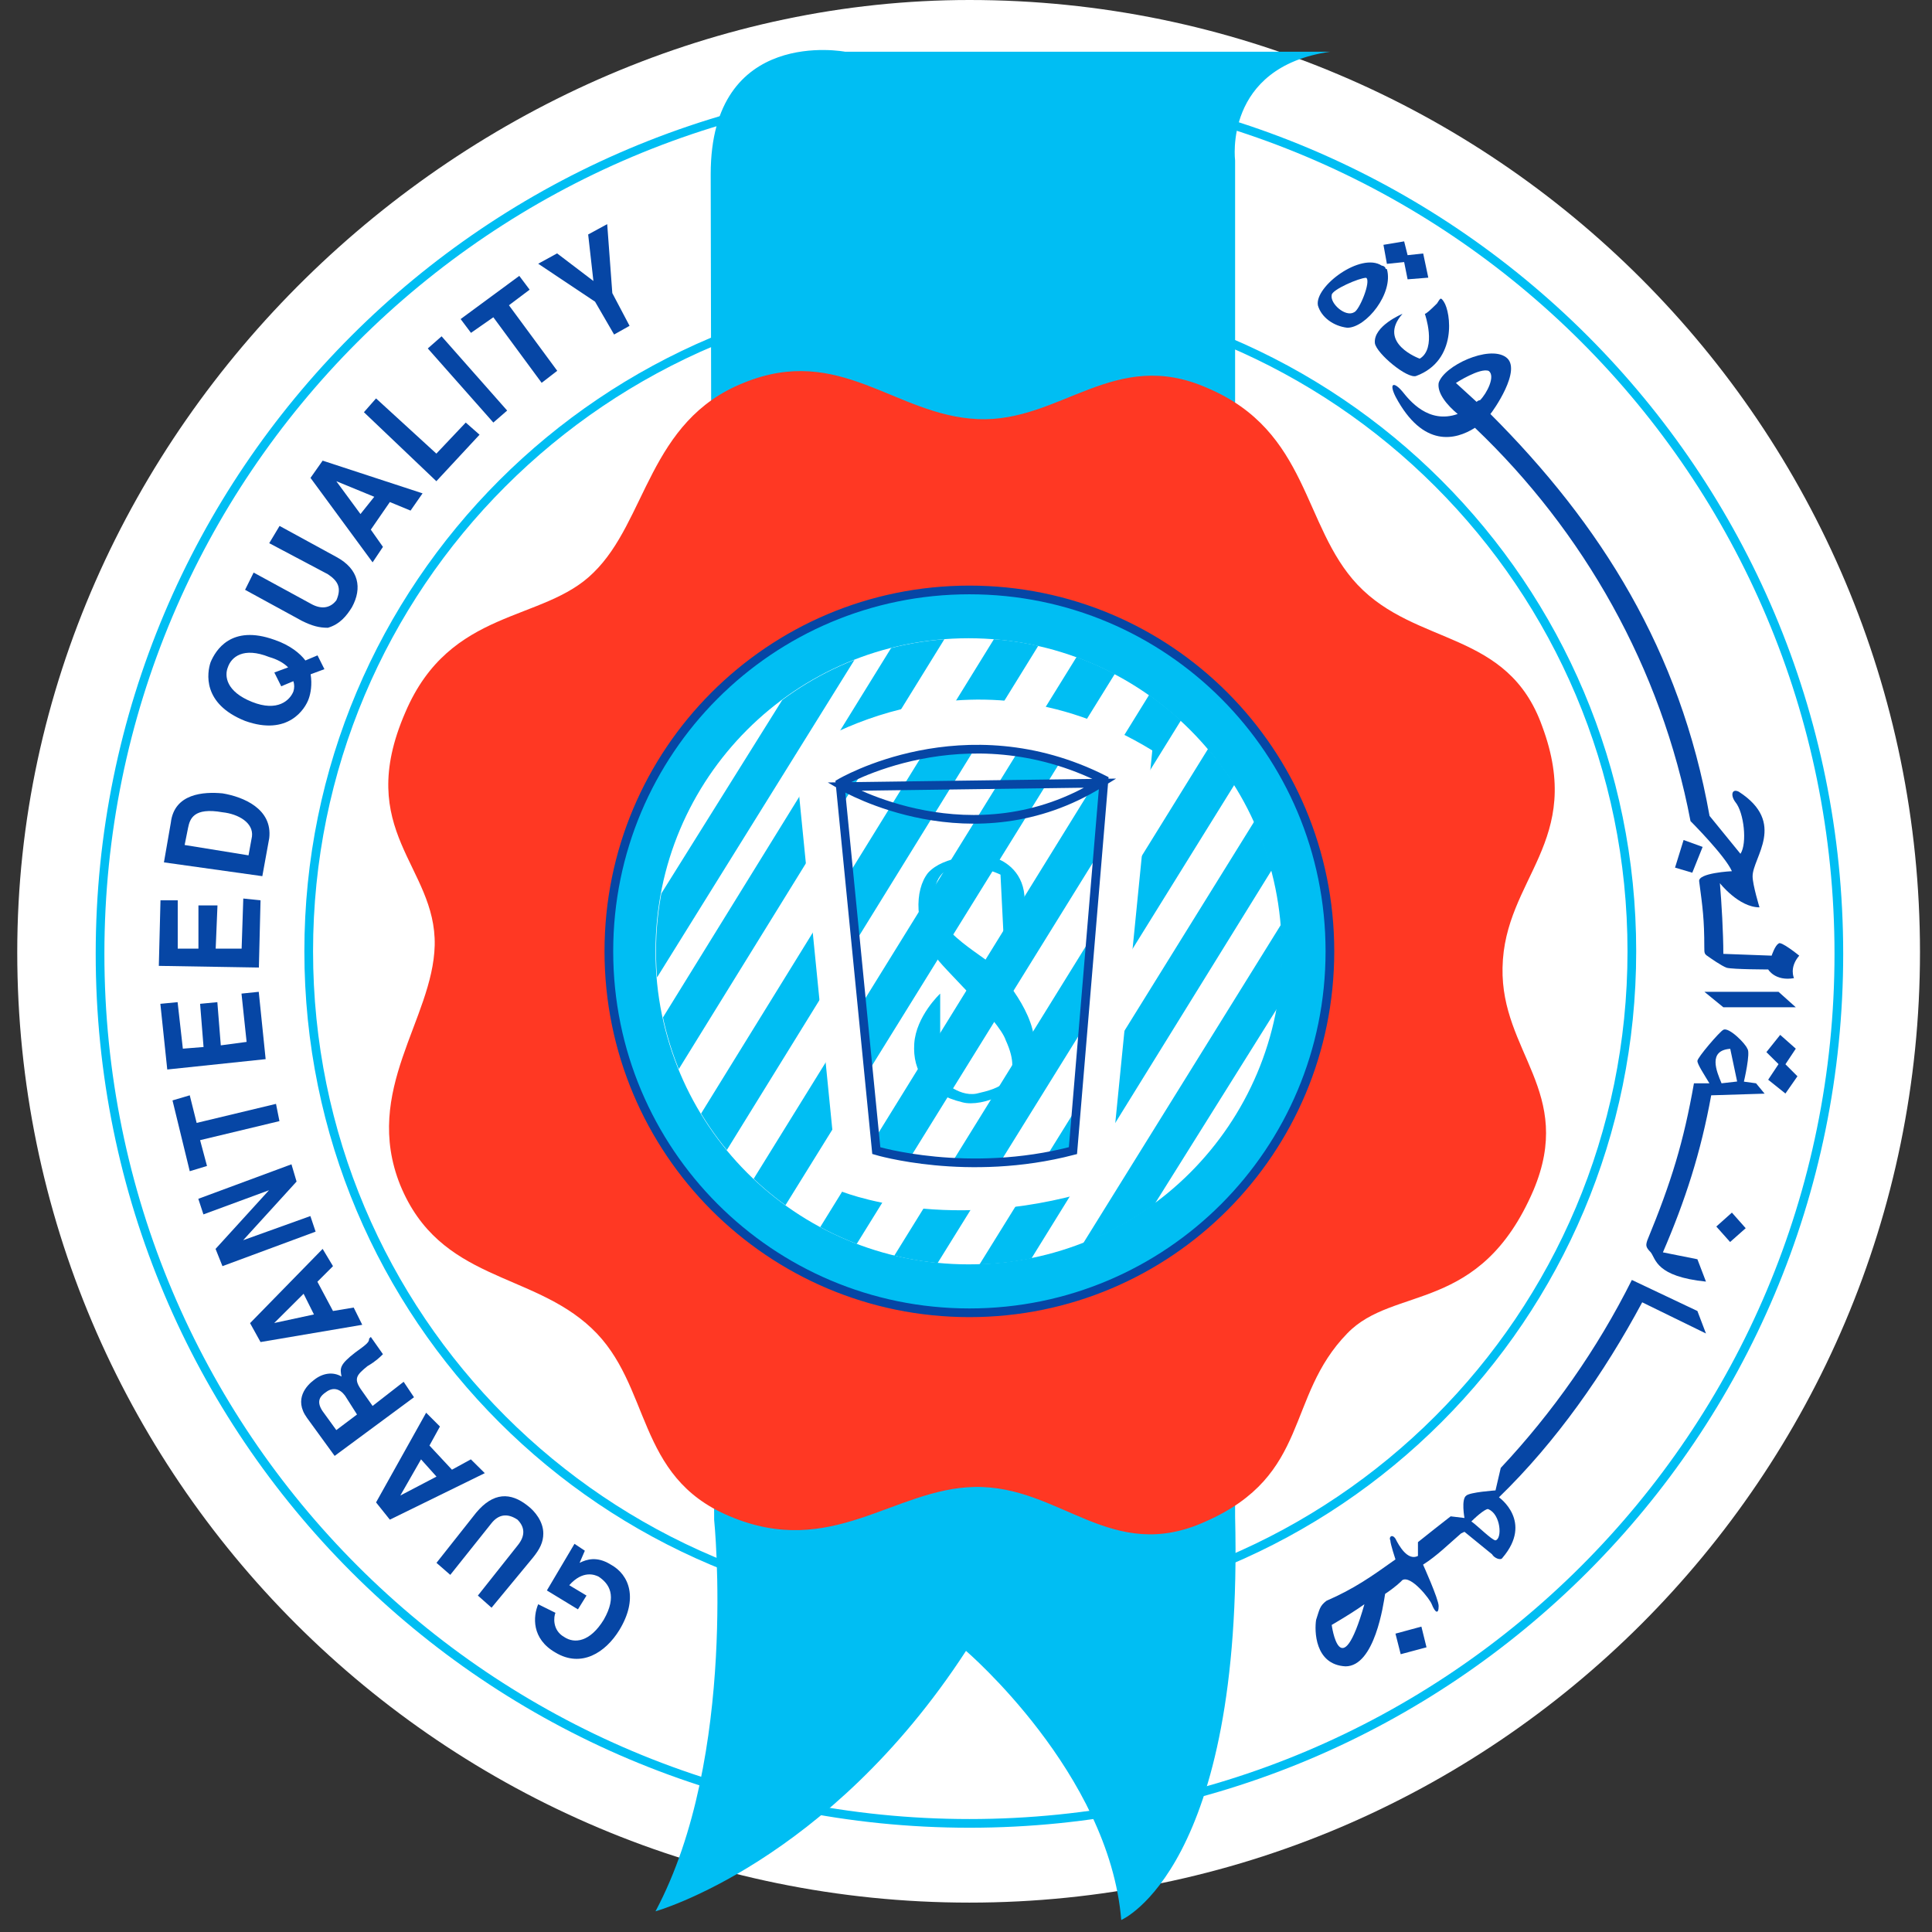
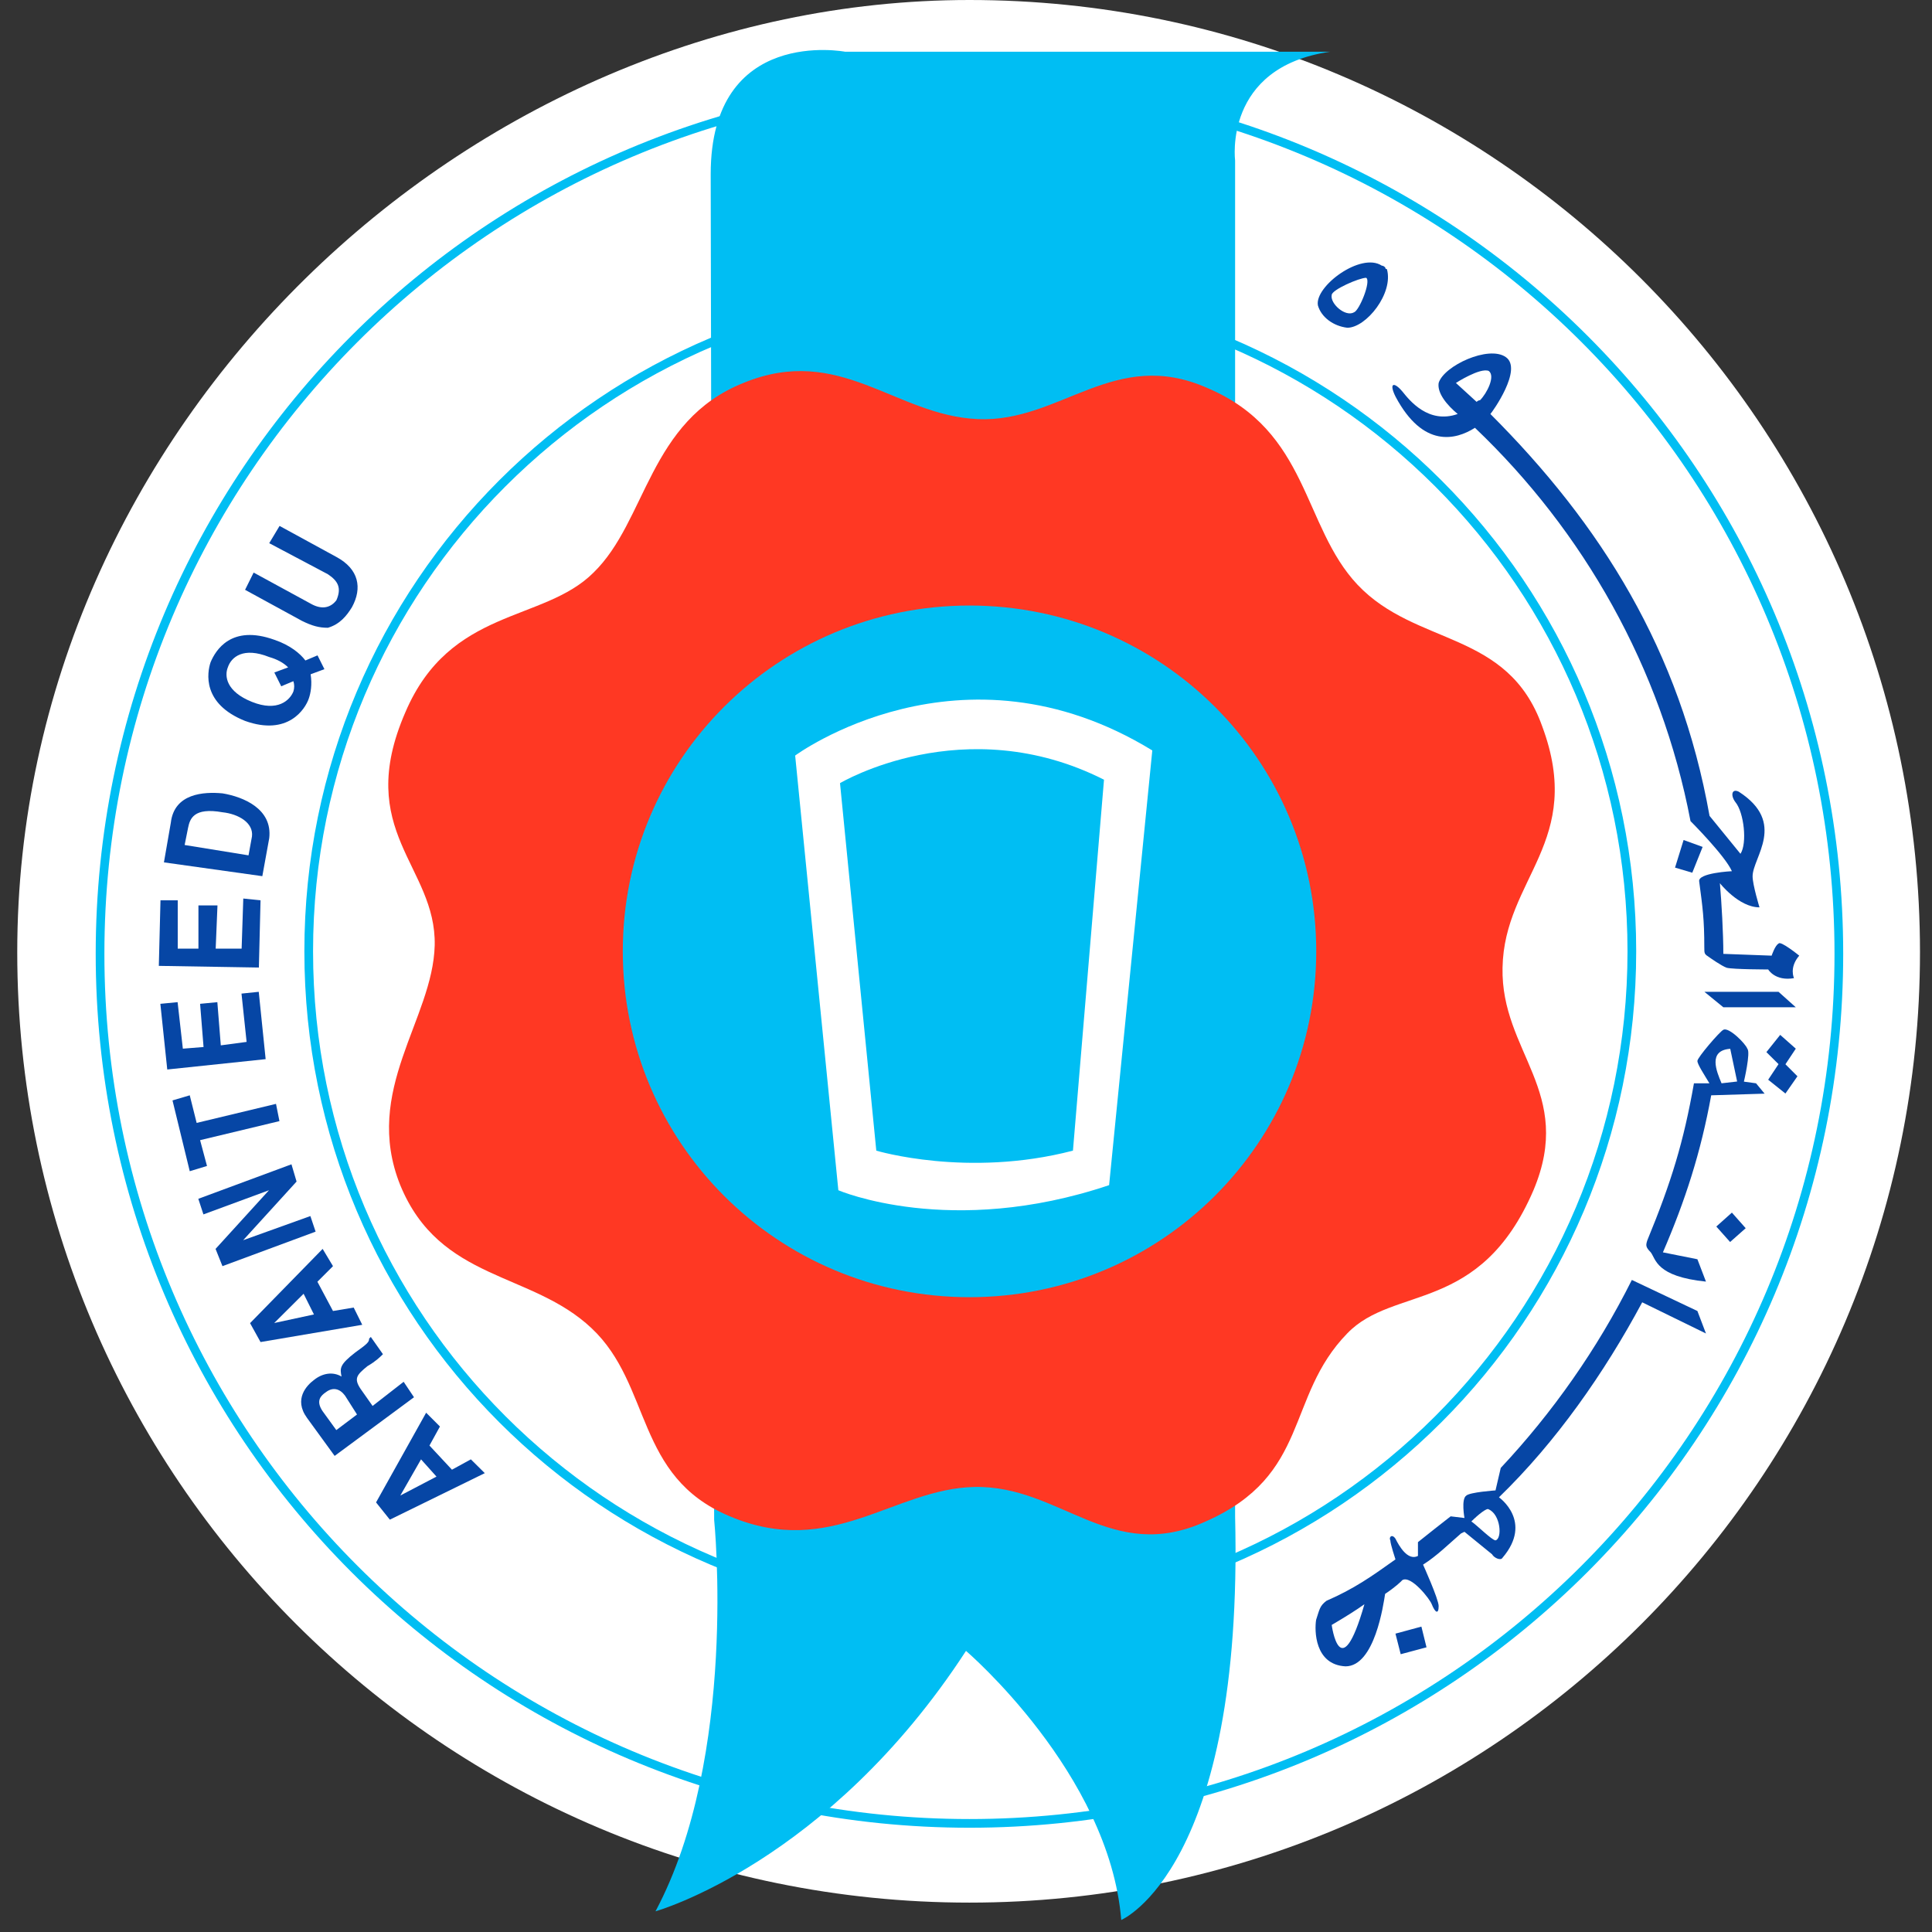
<svg xmlns="http://www.w3.org/2000/svg" version="1.2" viewBox="0 0 1512 1512" width="1512" height="1512">
  <rect x="0" y="0" width="1512" height="1512" fill="#333333" stroke="none" />
  <title>Annual Report 2023_24(En)-1-_-svg</title>
  <defs>
    <clipPath clipPathUnits="userSpaceOnUse" id="cp1">
      <path d="m-7277.85-1291.95h16078.5v22734h-16078.5z" />
    </clipPath>
    <clipPath clipPathUnits="userSpaceOnUse" id="cp2">
      <path d="m758.5 989.68c-135.54 0-245.1-109.55-245.1-245.09 0-135.53 109.56-245.09 245.1-245.09 135.53 0 245.09 109.56 245.09 245.09 0 135.54-109.56 245.09-245.09 245.09z" />
    </clipPath>
  </defs>
  <style>
		.s0 { fill: #ffffff } 
		.s1 { fill: none;stroke: #00bef3;stroke-width: 6.8 } 
		.s2 { fill: #00bef3 } 
		.s3 { fill: #ff3823 } 
		.s4 { fill: #0646a5 } 
		.s5 { fill: #00bef3;stroke: #0646a5;stroke-width: 6.8 } 
		.s6 { fill: none;stroke: #0646a5;stroke-width: 6.8 } 
	</style>
  <g id="Clip-Path: Page 1" clip-path="url(#cp1)">
    <g id="Page 1">
      <path id="Layer 1" class="s0" d="m747.5 1451c-391.2 0-707.5-315.6-707.5-706 0-390.4 316.3-706 707.5-706 391.2 0 707.5 315.6 707.5 706 0 390.4-316.3 706-707.5 706z" />
      <path id="Path 588" fill-rule="evenodd" class="s0" d="m758.7 0c410.4 0 743.9 333.5 743.9 745.2 0 410.4-333.5 743.8-743.9 743.8-411.7 0-745.2-333.4-745.2-743.8 0-411.8 352.4-745.2 745.2-745.2zm680.4 735.8c0-376.3-304.1-680.4-680.4-680.4-376.3 0-680.4 304.1-680.4 680.4 0 376.2 304.1 680.4 680.4 680.4 376.3 0 680.4-304.2 680.4-680.4z" />
      <path id="Path 589" fill-rule="evenodd" class="s1" d="m758.7 1427c-376.3 0-680.4-304.2-680.4-680.5 0-376.2 304.1-680.4 680.4-680.4 376.3 0 680.4 304.2 680.4 680.4 0 376.3-304.1 680.5-680.4 680.5zm518.4-682.5c0-286.3-231.4-517.7-517.7-517.7-286.3 0-517.8 231.4-517.8 517.7 0 286.3 231.5 517.7 517.8 517.7 286.3 0 517.7-231.4 517.7-517.7z" />
      <path id="Path 590" class="s2" d="m1040.9 40.5h-379.4c0 0-105.3-20.3-105.3 95.8 0 114.8 2.7 1053.1 2.7 1053.1 0 0 18.9 184.9-45.9 306.4 0 0 135-37.8 243-203.8 0 0 112.1 95.8 121.5 210.6 0 0 95.9-40.5 89.1-315.9v-1061.1c0-0.1-9.4-73 74.3-85.1z" />
      <path id="Path 591" class="s3" d="m1054.4 1043.5c36.4-37.8 103.9-14.8 145.7-112 32.4-77-25.6-108-24.2-174.2 1.3-70.2 64.7-98.5 31-189-27-75.6-98.5-62.1-144.5-110.7-43.2-45.9-37.8-120.1-117.4-153.9-72.9-32.4-114.8 27-179.6 24.3-64.8-2.7-108-59.4-183.6-28.3-74.2 29.7-75.6 108-117.4 148.5-39.2 39.1-112.1 27-147.2 109.3-40.5 93.2 24.3 120.2 23 182.3-1.4 58-56.7 113.4-27 187.6 31 75.6 102.6 67.5 149.8 112.1 47.3 44.5 33.8 116.1 108 147.1 79.7 33.8 128.3-21.6 191.7-22.9 67.5-1.3 106.7 60.8 180.9 27 82.4-36.4 62.1-97.2 110.8-147.2z" />
-       <path id="Path 596" class="s4" d="m452.3 1259.5l6.7-10.8-13.5-8.1c10.8-12.1 20.2-8.1 23-6.7 8.1 5.4 14.8 14.8 4 33.7-10.8 17.6-23 18.9-31 13.5-9.5-5.4-8.1-16.1-6.8-18.9l-13.5-6.7c-4 9.4-5.4 27 13.5 37.8 20.3 12.2 39.2 0 50-17.6 14.8-24.3 8.1-43.2-6.8-51.3-10.8-6.7-18.9-4-24.3-1.3l4.1-9.5-8.1-5.4-21.6 36.5m-55.4-60.8l-31 39.2 10.8 9.4 32.3-40.5c5.4-6.7 12.2-8.1 20.3-2.7 5.4 5.4 6.7 12.2 0 20.3l-31 39.1 10.7 9.5 32.4-39.2c5.4-6.7 8.1-12.1 8.1-18.9 0-9.4-6.7-17.5-12.1-21.6-13.5-10.8-27-10.8-40.5 5.4z" />
      <path id="Path 597" fill-rule="evenodd" class="s4" d="m379.4 1152.9l-74.3 36.4-10.8-13.5 39.2-70.2 10.8 10.8-8.2 14.9 17.6 18.9 14.8-8.1zm-49.9-10.8l-16.2 28.3 28.3-14.8z" />
      <path id="Path 598" fill-rule="evenodd" class="s4" d="m240.3 1109.7c-10.8-14.8 0-25.7 5.4-29.7 6.7-5.4 14.8-6.7 21.6-2.7-1.4-6.7-1.4-9.4 10.8-18.9 9.4-6.7 10.8-8.1 10.8-10.8l1.3-1.3 9.5 13.5c-2.7 2.6-5.4 5.4-12.2 9.4-8.1 6.7-10.8 9.4-5.4 17.6l9.5 13.5 24.3-18.9 8.1 12.1-62.1 45.9zm14.8-20.2c-4 2.7-8.1 6.7-2.7 14.8l10.8 14.9 16.2-12.2-9.4-14.8c-4.1-5.5-9.5-6.8-14.9-2.7z" />
      <path id="Path 599" fill-rule="evenodd" class="s4" d="m283.5 1036.8l-79.6 13.5-8.2-14.8 56.8-58.1 8.1 13.5-12.2 12.2 12.2 22.9 16.2-2.7zm-45.9-24.3l-23 22.9 31.1-6.7zm-82.4-74.3l72.9-27 4 13.5-41.8 45.9 52.6-18.9 4.1 12.2-72.9 27-5.4-13.5 41.8-45.9-51.3 18.9zm63.5-60.8l-62.1 14.9 5.4 20.2-13.5 4.1-13.5-55.4 13.5-4 5.4 21.6 62.1-14.9zm-75.6-56.7l16.2-1.3-2.7-33.8 13.5-1.3 2.7 33.8 20.2-2.7-4-37.8 13.5-1.4 5.4 52.7-77 8.1-5.4-51.4 13.5-1.3zm-4-78.3h16.2v-33.8h14.9l-1.4 33.8h20.3l1.3-39.2 13.5 1.4-1.3 52.6-78.3-1.3 1.3-51.3h13.5zm-5.4-98.6c2.7-22.9 25.7-24.3 40.5-22.9 16.2 2.7 39.2 12.1 36.5 35.1l-5.4 29.7-77-10.8zm63.5 10.8c1.3-10.8-10.8-17.6-23-18.9-22.9-4.1-25.6 5.4-27 12.1l-2.7 13.5 50 8.1zm45.9-126.9c1.3 8.1 0 14.9-1.4 18.9-2.7 8.1-16.2 29.7-49.9 17.6-33.8-13.5-29.7-37.8-27-45.9 4-9.5 16.2-29.7 49.9-17.6 12.2 4.1 20.3 10.8 24.3 16.2l9.5-4 5.4 10.8zm-17.6-5.4q-5.4-5.4-14.8-8.1c-20.3-8.1-29.7 0-32.4 8.1-2.7 6.7-1.4 18.9 18.9 27 20.2 8.1 29.7-1.4 32.4-8.1q1.3-4.1 0-8.1l-9.5 4-5.4-10.8zm50-47.2c-4.1 6.7-9.5 13.5-18.9 16.2-6.8 0-12.2-1.4-20.3-5.4l-44.5-24.3 6.7-13.5 44.6 24.3c9.4 5.4 16.2 2.7 20.2-2.7 4.1-9.5 1.4-14.9-6.7-20.3l-45.9-24.3 8.1-13.5 44.5 24.3c17.6 9.5 20.3 24.3 12.2 39.2z" />
-       <path id="Path 600" fill-rule="evenodd" class="s4" d="m291.6 440.1l-48.6-66.1 9.5-13.5 78.2 25.6-9.4 13.5-16.2-6.7-14.9 21.6 9.5 13.5zm1.3-51.3l-29.7-12.2 18.9 25.7zm71.6-58.1l10.8 9.5-33.8 36.4-56.7-54 9.5-10.8 47.2 43.2zm21.6 0l-51.3-58 10.8-9.5 51.3 58.1zm37.8-31.1l-37.8-51.3-17.5 12.2-8.1-10.8 45.9-33.8 8.1 10.8-16.2 12.2 37.8 51.3zm56.7-37.8l-14.9-25.7-44.5-29.7 14.8-8.1 28.4 21.6-4.1-36.4 14.9-8.1 4 54 13.5 25.6zm634.5-16.2q1.4 0 9.5-8.1c2.7-4 2.7-5.4 5.4-1.3 5.4 8.1 10.8 45.9-21.6 58-6.8 2.7-31.1-17.5-32.4-25.6-1.4-13.5 21.6-23 21.6-23-20.3 23 13.5 35.1 13.5 35.1 13.5-8.1 4-35.1 4-35.1zm-29.7-39.1l-2.7-14.9 16.2-2.7 2.7 10.8 12.2-1.3 4 18.9-16.2 1.3-2.7-13.5z" />
      <path id="Path 601" fill-rule="evenodd" class="s4" d="m1031.4 239c-2.7-14.9 33.7-41.9 50-31.1q1.3 0 2.7 1.4 0 1.3 1.3 1.3c5.4 18.9-16.2 45.9-31 45.9-10.8-1.3-20.3-8.1-23-17.5zm10.8-8.1c-1.4 6.7 10.8 17.5 17.5 13.5 4.1-1.4 13.5-24.3 9.5-27-5.4 0-27 9.4-27 13.5zm313.2 718.1l10.8 12.2-12.2 10.8-10.8-12.1zm37.8-139.1l12.2 10.8-8.1 12.2 9.4 9.4-9.4 13.5-13.5-10.8 8.1-12.2-9.5-9.4z" />
      <path id="Path 602" fill-rule="evenodd" class="s4" d="m1374.3 847.8l6.7 8.1-41.8 1.3c-8.1 44.6-20.3 82.4-37.8 122.9l27 5.4 6.7 17.5c-39.1-4-39.1-17.5-43.2-22.9-4-4.1-4-5.4-2.7-9.4 18.9-45.9 28.4-77 36.5-122.9h12.1c-4-6.7-9.4-14.8-9.4-17.5 0-2.7 17.5-23 20.2-24.3 4.1-2.7 17.6 10.8 18.9 14.8 2.7 2.7-2.7 25.7-2.7 25.7zm-14.8-1.4l-5.4-25.6c-17.6 1.3-10.8 17.5-6.8 27zm32.4-70.2l13.5 12.1h-56.7l-14.8-12.1zm-74.3-118.8l14.9 5.4-8.1 20.2-13.5-4z" />
      <path id="Path 603" fill-rule="evenodd" class="s4" d="m1178.5 279.5c13.5 9.4-10.8 43.2-12.1 44.5 86.4 86.4 148.5 185 171.5 314.5l24.2 29.7c5.4-8.1 2.8-32.4-4-40.5-4-5.4-2.7-10.8 2.7-8.1 37.8 24.4 10.8 51.4 10.8 66.2 0 6.7 5.4 24.3 5.4 24.3-16.2 0-31-18.9-31-18.9 1.3 14.8 2.7 39.2 2.7 55.3l37.8 1.4c0 0 2.7-8.1 5.4-9.4 1.3-2.7 16.2 9.4 16.2 9.4-8.1 9.4-4.1 17.6-4.1 17.6-14.8 2.6-20.2-6.8-20.2-6.8 0 0-27 0-32.4-1.3-4.1-1.4-13.5-8.1-13.5-8.1-4.1-2.7-4.1-2.7-4.1-8.1 0-21.6-1.3-31.1-4-51.3-1.4-6.8 25.6-8.1 25.6-8.1-5.4-12.2-32.4-39.2-32.4-39.2-22.9-120.1-83.7-226.8-168.7-307.8-14.9 9.5-40.5 16.2-62.1-24.3-5.4-10.8-1.4-12.1 5.4-4 5.4 6.7 20.2 25.6 43.2 17.5-8.1-6.7-16.2-16.2-14.9-24.3 4.1-13.5 39.2-29.7 52.6-20.2zm-39.1 20.2l16.2 14.8q1.4-1.3 2.7-1.3c5.4-5.4 12.2-18.9 6.8-22.9-6.8-2.8-25.7 9.4-25.7 9.4zm189 726.3l6.7 17.6-49.9-24.4c-29.7 55.4-67.5 109.4-112.1 152.6 0 0 27 18.9 2.8 47.3-1.4 2.6-6.8 0-8.2-2.7l-21.6-17.6q-2.7 1.3-2.7 1.3c-9.4 8.1-18.9 17.6-29.7 24.4 0 0 12.2 27 12.2 32.4 0 6.7-2.7 5.4-5.4-1.4-1.4-4-16.2-22.9-23-18.9-1.3 1.4-5.4 5.4-13.5 10.8-1.3 8.1-8.1 56.7-31 56.7-24.3-1.3-24.3-28.3-23-36.4 2.7-8.1 2.7-10.8 8.1-14.9 21.6-9.4 35.1-18.9 54-32.4 0 0-4-12.1-4-14.8-1.4-2.7 1.3-5.4 4-1.4 2.7 5.4 9.5 17.6 17.6 13.5v-10.8q13.5-10.8 25.6-20.2l10.8 1.3c0 0-2.7-14.8 1.4-17.5 2.7-2.7 22.9-4.1 22.9-4.1l4.1-17.6c40.5-43.2 75.6-93.1 102.6-147.1zm-260.6 229.5q-9.4 6.7-25.6 16.2c0 0 6.7 49.9 25.6-16.2zm97.2-74.3c-1.3-1.3-8.1 4.1-13.5 9.5 4.1 2.7 16.2 14.8 18.9 14.8 5.4-1.3 4.1-20.2-5.4-24.3zm-52.6 91.8l4 16.2-20.2 5.4-4.1-16.1z" />
-       <path id="Path 604" class="s5" d="m758.7 1027.4c-156 0-282.2-126.5-282.2-282.9 0-156.4 126.2-282.8 282.2-282.8 156 0 282.1 126.4 282.1 282.8 0 156.4-126.1 282.9-282.1 282.9z" />
      <path id="Path 605" class="s2" d="m758.7 1015.2c-150.1 0-271.3-121-271.3-270.7 0-149.7 121.2-270.6 271.3-270.6 150.1 0 271.4 120.9 271.4 270.6 0 149.7-121.3 270.7-271.4 270.7z" />
-       <path id="Path 606" class="s0" d="m758 989.5c-135.5 0-245-109.5-245-245 0-135.5 109.5-245 245-245 135.5 0 245.1 109.5 245.1 245 0 135.5-109.6 245-245.1 245z" />
+       <path id="Path 606" class="s0" d="m758 989.5z" />
      <g id="Clip-Path: Mask" clip-path="url(#cp2)">
        <g id="Mask">
          <path id="Path 608" fill-rule="evenodd" class="s2" d="m857.2 1016.5c-13.5 5.4-43.2 10.8-43.2 10.8l218.7-352.3c0 0 8.1 33.7 9.5 45.9m-394.2 288.9c-10.8-5.4-28.3-13.5-28.3-13.5l297-480.6 25.6 18.9zm-159.3-203.8c-4.1-16.2-4.1-54-4.1-54l155.3-248.5c0 0 29.7-14.8 48.6-18.9zm18.9 68.9c-6.7-12.2-14.8-36.5-14.8-36.5l226.8-367.2c0 0 17.5-2.7 39.1-2.7zm39.2 60.8c-8.1-8.1-20.3-28.3-20.3-28.3l270-437.4c0-0.1 16.2 4 33.8 6.7zm45.8 43.2c-12.1-9.5-24.3-21.6-24.3-21.6l291.6-471.2 29.8 13.5zm116.1 50c-16.2-2.7-32.4-8.1-32.4-8.1l287.5-464.4 23 24.3zm68.8 4c-17.5 1.4-37.8 0-37.8 0l264.6-426.6c0 0 13.5 25.7 16.2 33.8zm155.3-66.1l-27 17.5 133.6-214.6-5.4 35.1c0 0-8.1 32.4-14.8 45.9-5.4 13.5-12.2 31-21.6 44.5-8.1 13.5-32.4 40.5-32.4 40.5z" />
        </g>
      </g>
      <path id="Path 610" fill-rule="evenodd" class="s0" d="m656.1 931.5l-33.8-340.2c0 0 129.6-95.8 279.5-4l-33.8 340.2c-124.2 41.8-211.9 4-211.9 4zm183.6-31l24.3-290.3c-109.4-55.3-206.6 2.7-206.6 2.7l28.4 287.6c0 0 71.5 21.5 153.9 0z" />
-       <path id="Path 611" fill-rule="evenodd" class="s6" d="m685.8 900.5l-28.4-287.6c0 0 97.2-58 206.6-2.7l-24.3 290.3c-82.4 21.5-153.9 0-153.9 0zm-25.7-284.9c0 0 101.3 59.4 201.2-2.7z" />
      <path id="Path 612" class="s2" d="m735.8 777.6c0 0-18.9 17.6-20.3 39.2-1.4 21.6 9.5 39.1 37.8 45.9 14.8 4 50-8.1 55.3-36.5 6.8-27-21.6-59.4-29.7-68.8-9.4-10.8-55.3-31.1-47.2-62.1 6.7-32.4 51.3-10.8 51.3-10.8l2.7 54c9.4-2.7 16.2-20.3 16.2-33.8 0-21.6-14.9-31-24.3-33.7-10.8-2.7-39.1-1.4-51.3 12.1-10.8 13.5-10.8 41.9 5.4 64.8 4.1 8.1 50 50 55.4 66.2 14.8 32.4-5.4 37.8-23 41.8-14.8 2.7-28.3-12.1-28.3-12.1" />
    </g>
  </g>
</svg>